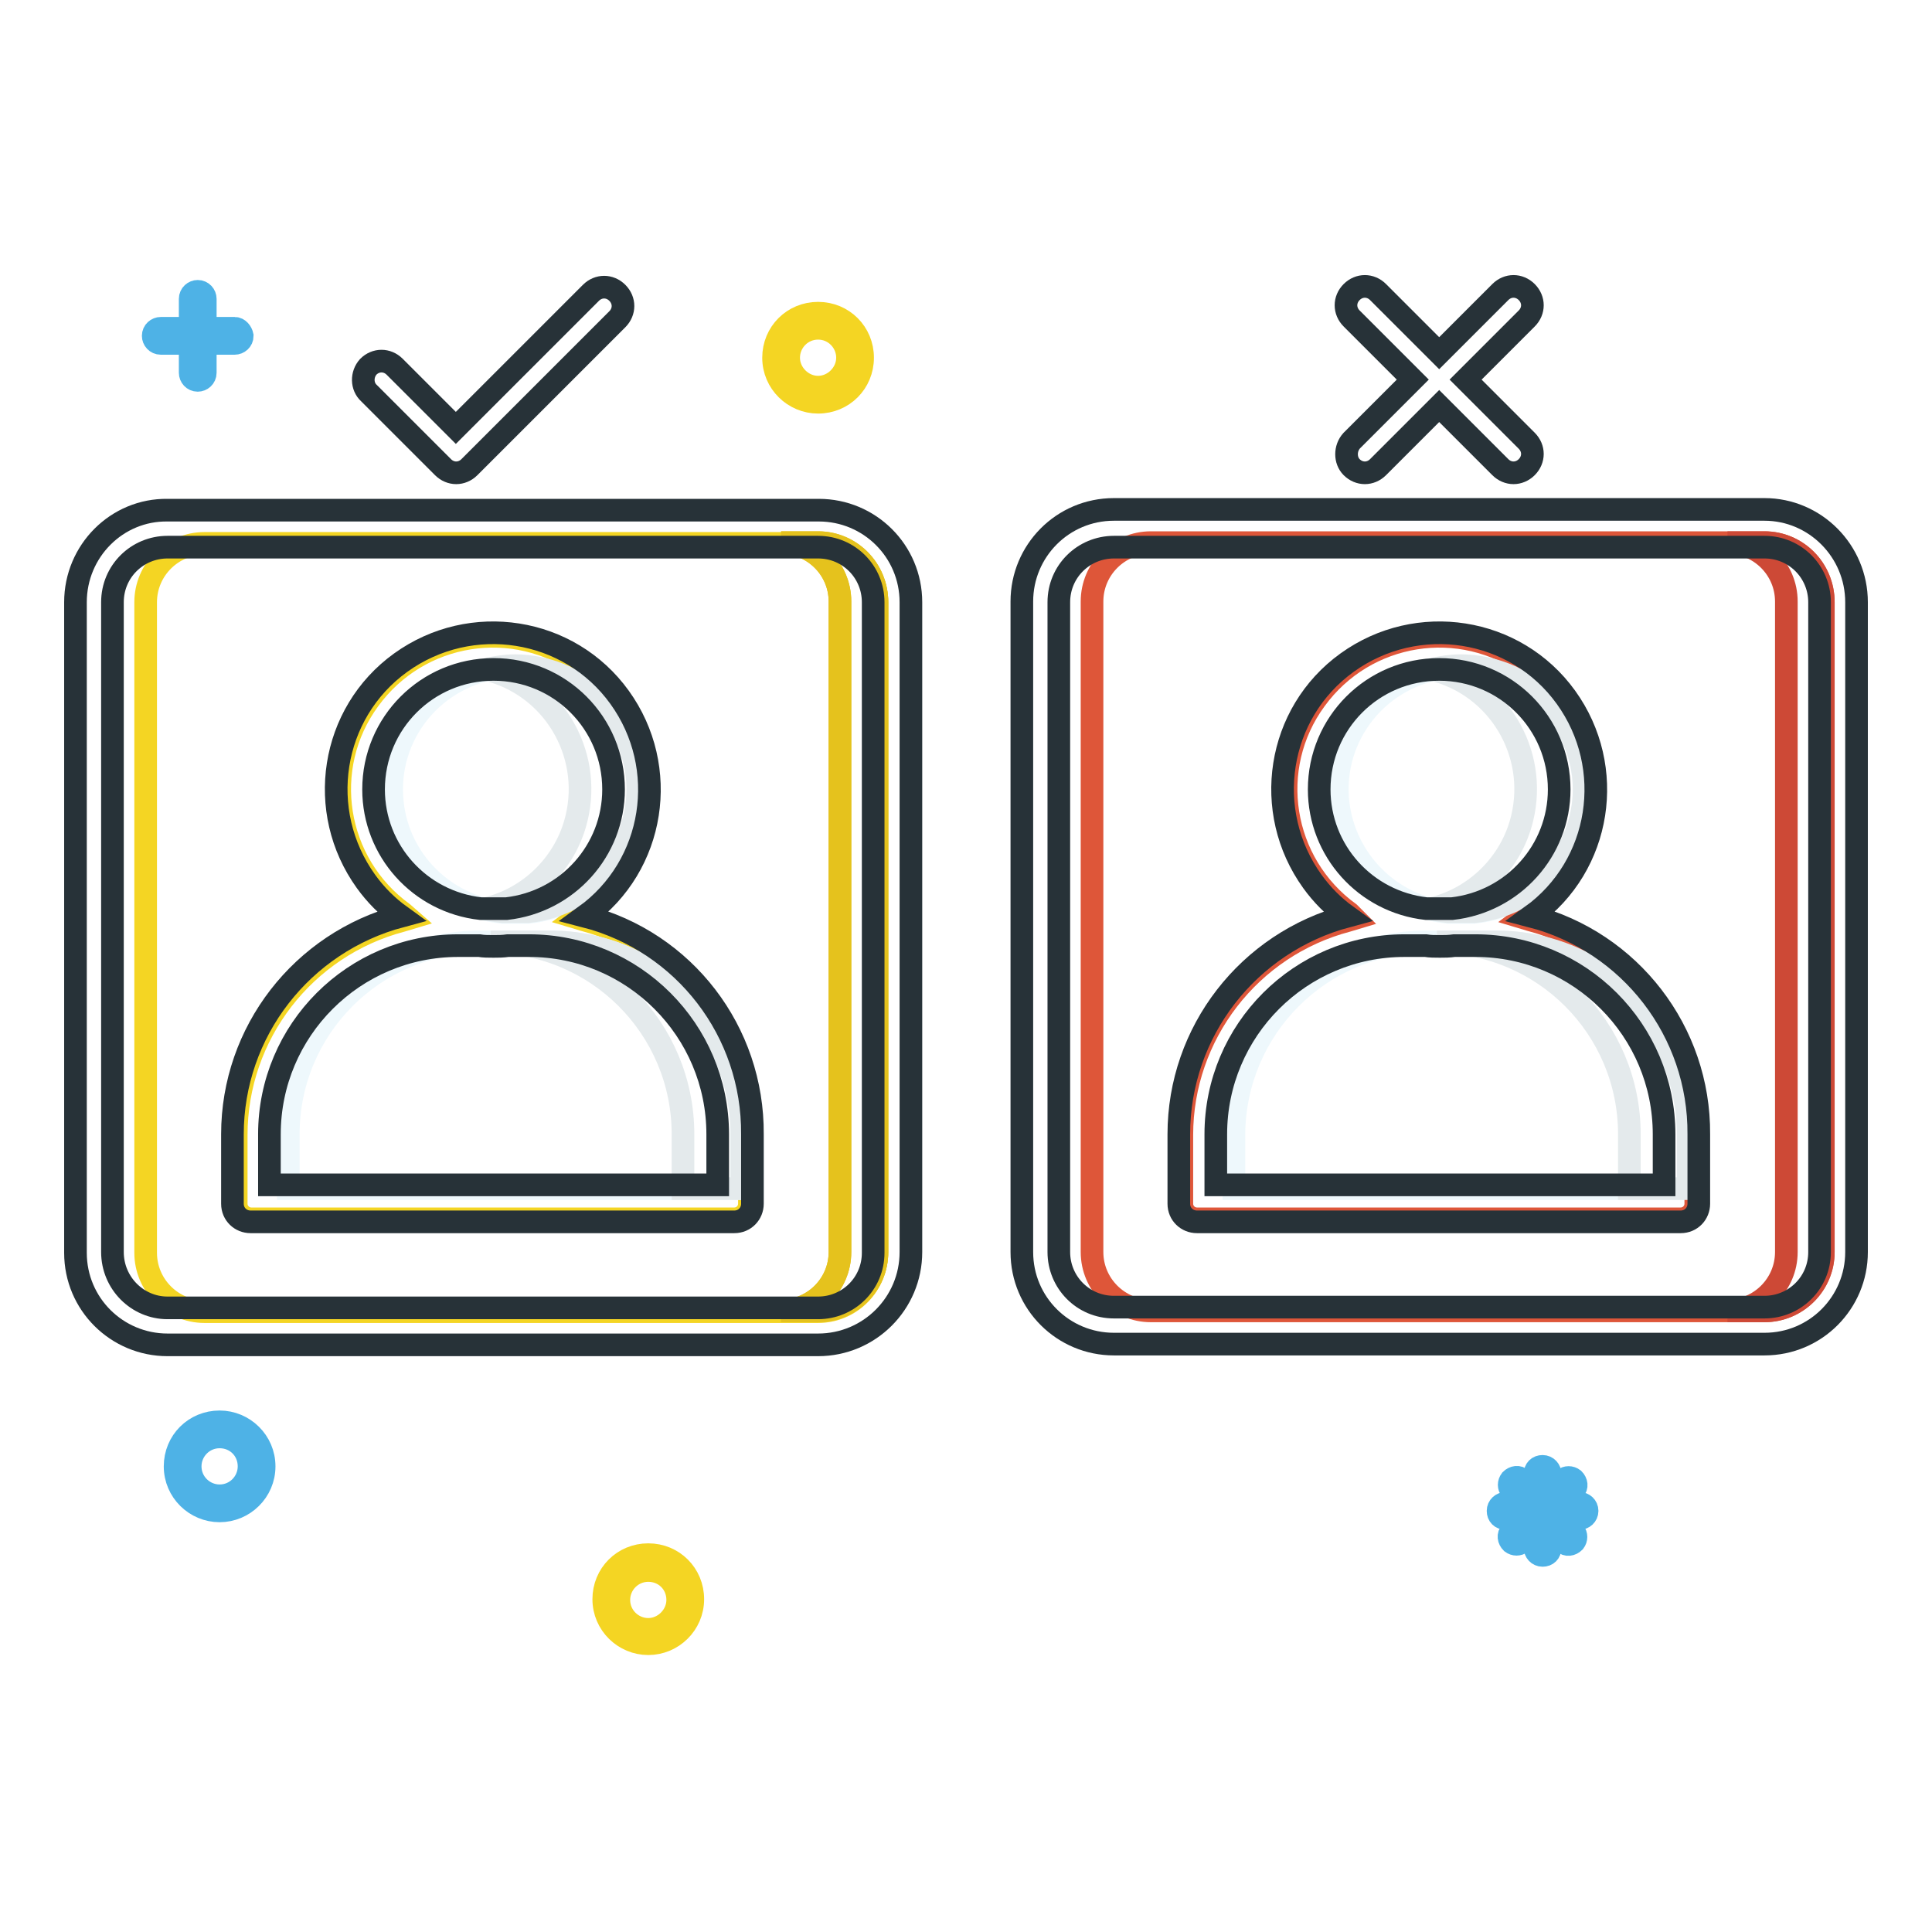
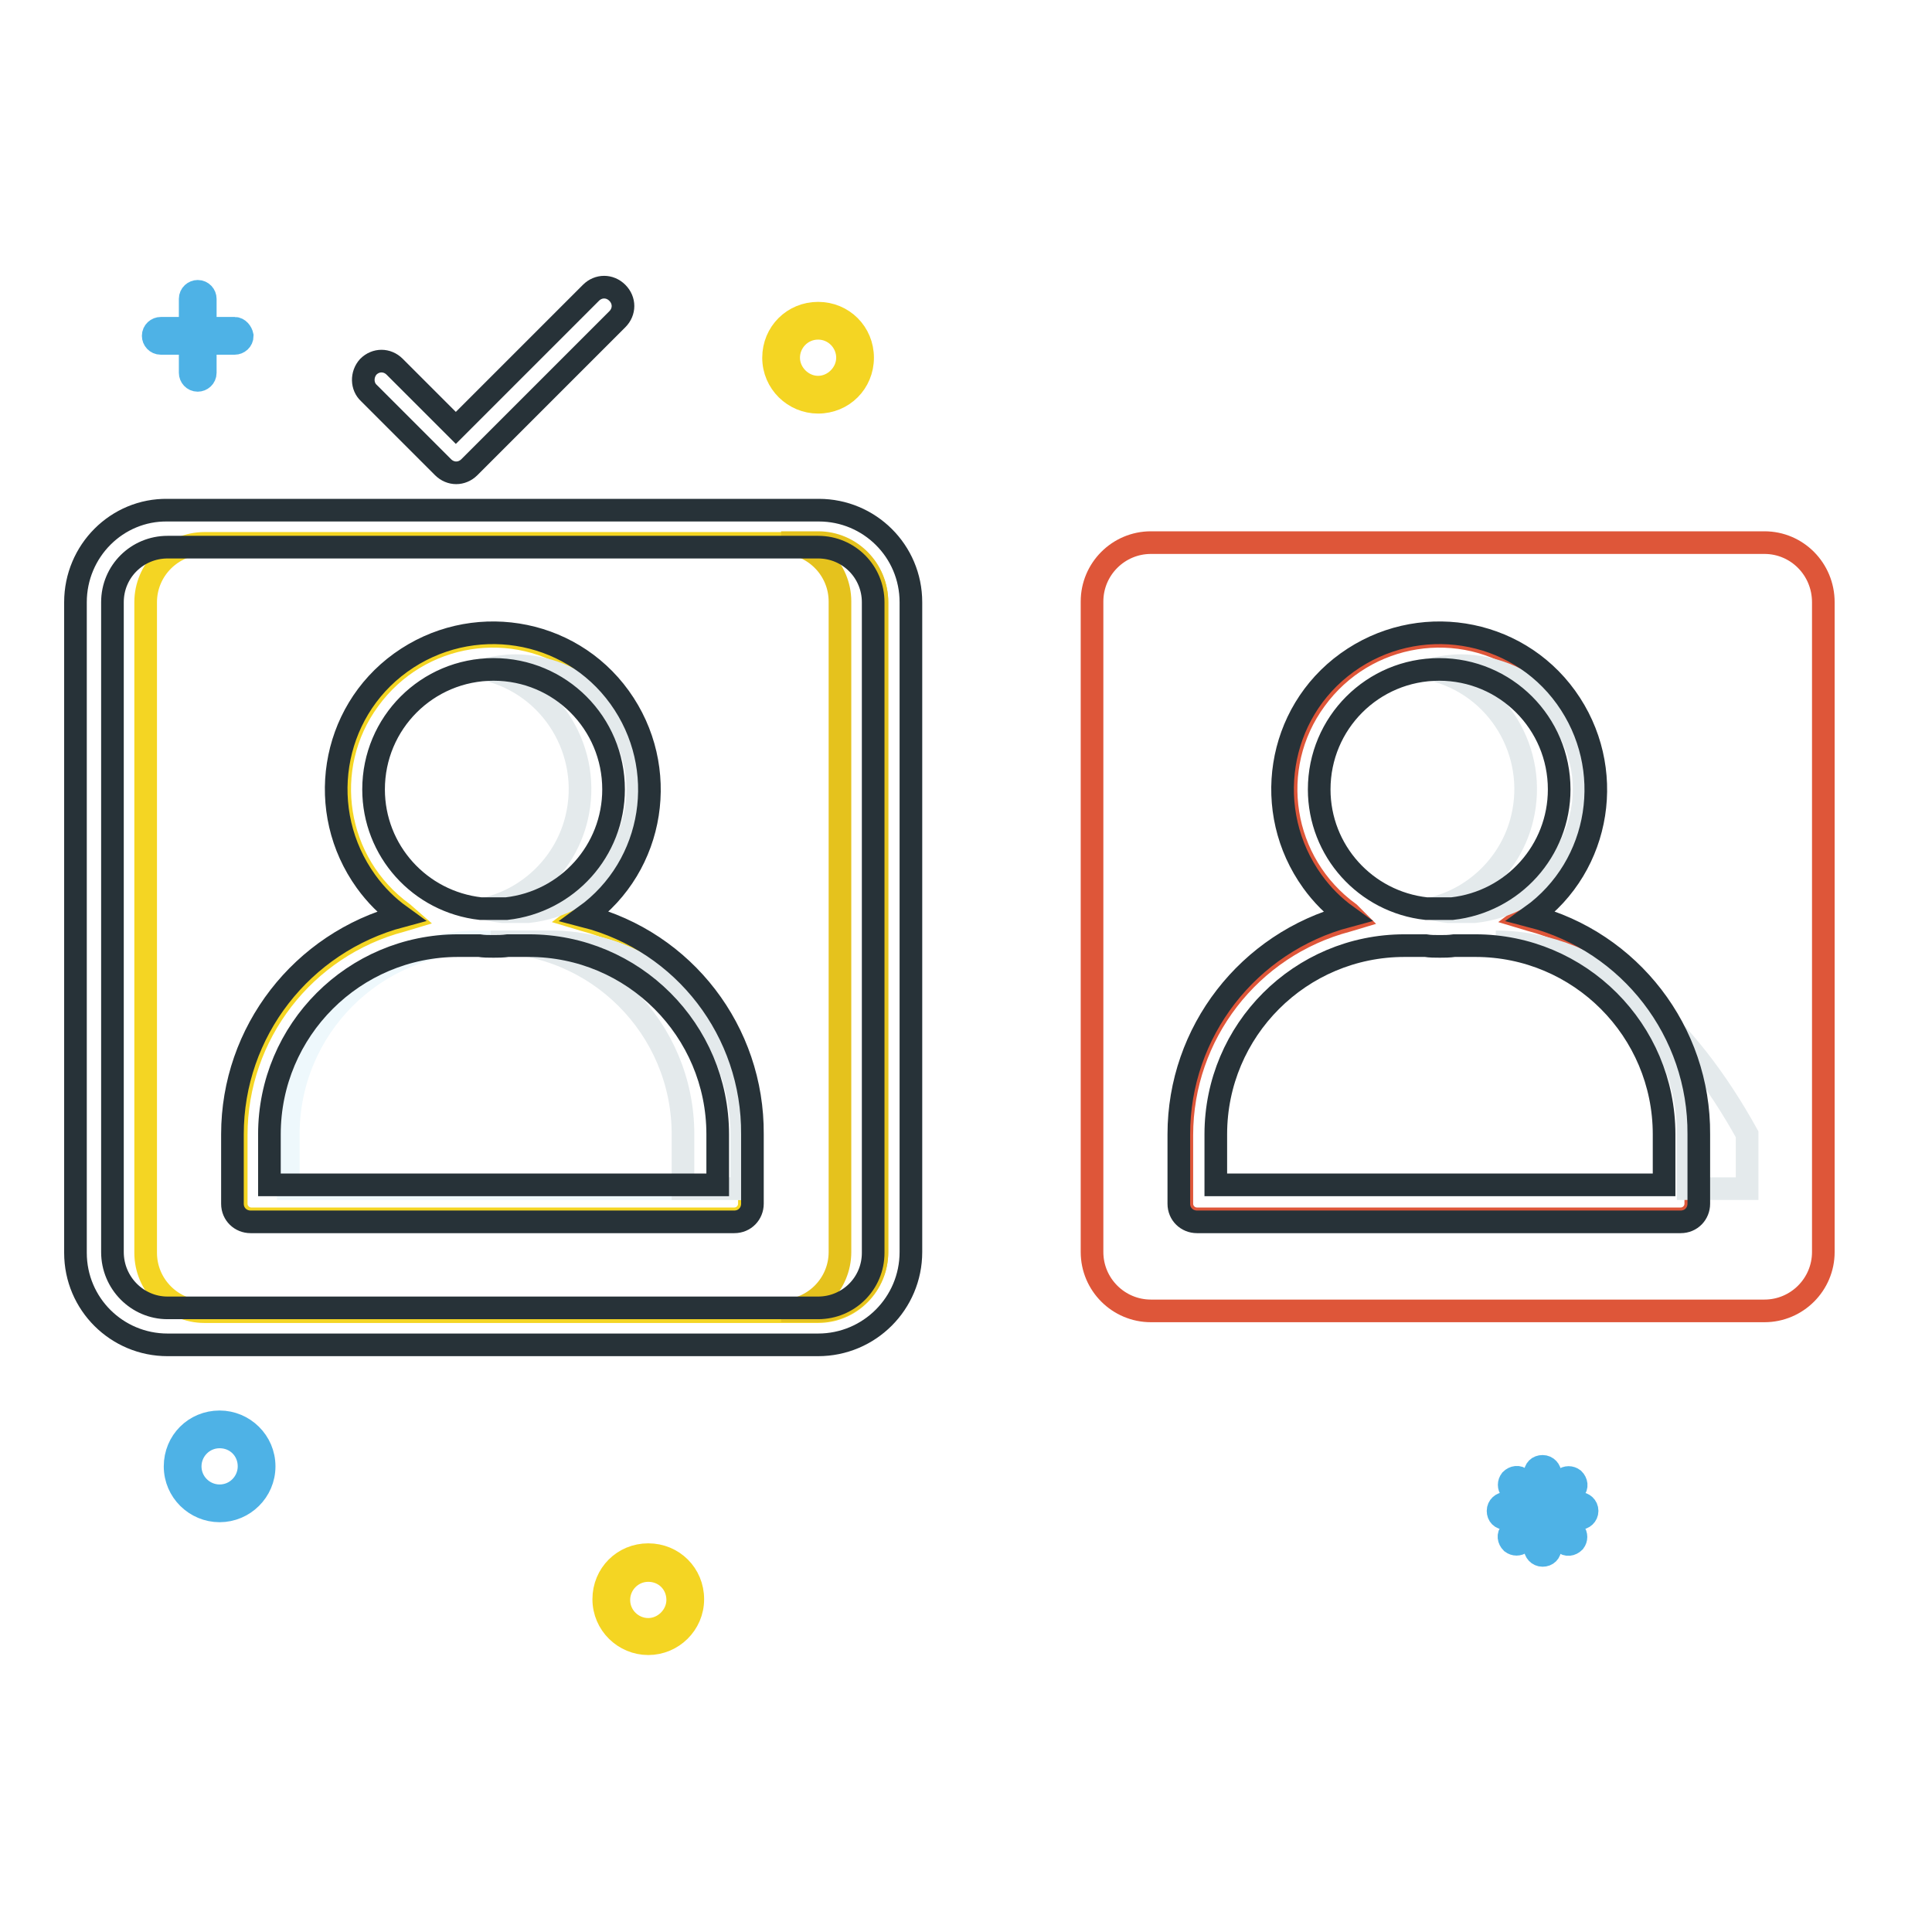
<svg xmlns="http://www.w3.org/2000/svg" version="1.1" x="0px" y="0px" viewBox="0 0 256 256" enable-background="new 0 0 256 256" xml:space="preserve">
  <g>
-     <path stroke-width="3" fill-opacity="0" stroke="#eef8fc" d="M163.5,150.3v7.2h60.2v-7.2c0-14.1-11.4-25.5-25.5-25.5H189C175,124.8,163.6,136.2,163.5,150.3 C163.5,150.3,163.5,150.3,163.5,150.3L163.5,150.3z M191.9,120.9h3.4c9-1,15.5-9,14.5-18s-9-15.5-18-14.5c-9,1-15.5,9-14.5,18 C178.2,114,184.2,120.1,191.9,120.9L191.9,120.9z" />
    <path stroke-width="3" fill-opacity="0" stroke="#de5639" d="M233.8,71.9h-81.3c-4.3,0-7.8,3.5-7.8,7.8v86.2c0,4.3,3.5,7.8,7.8,7.8h81.3c4.3,0,7.8-3.5,7.8-7.8V79.8 C241.6,75.4,238.1,71.9,233.8,71.9z M178.8,121c-9.1-6.6-11.1-19.3-4.5-28.3c6.6-9.1,19.3-11.1,28.3-4.5 c9.1,6.6,11.1,19.3,4.5,28.3c-1.3,1.7-2.8,3.2-4.5,4.5l-0.8,0.6l1,0.3c12.9,3.4,21.9,15.1,21.9,28.4v9.2c0,1.1-0.9,2-2,2h-64.1 c-1.1,0-2-0.9-2-2v-9.1c0-13.3,9-25,21.9-28.4l1-0.3L178.8,121z" />
-     <path stroke-width="3" fill-opacity="0" stroke="#eef8fc" d="M66.6,120.9H70c9-1,15.5-9,14.5-18c-1-9-9-15.5-18-14.5c-9,1-15.5,9-14.5,18 C52.8,114,58.9,120.1,66.6,120.9L66.6,120.9z" />
    <path stroke-width="3" fill-opacity="0" stroke="#f4d523" d="M116.2,165.9V79.8c0-4.3-3.5-7.8-7.8-7.8H27.1c-4.3,0-7.8,3.5-7.8,7.8v86.2c0,4.3,3.5,7.8,7.8,7.8h81.3 C112.7,173.8,116.2,170.3,116.2,165.9z M53.4,121c-9.1-6.6-11.1-19.3-4.5-28.3c6.6-9.1,19.3-11.1,28.3-4.5 c9.1,6.6,11.1,19.3,4.5,28.3c-1.3,1.7-2.8,3.2-4.5,4.5l-0.8,0.6l1,0.3c12.9,3.4,21.9,15.1,21.9,28.4v9.2c0,1.1-0.9,2-2,2H33.3 c-1.1,0-2-0.9-2-2v-9.1c0-13.3,9-25,21.9-28.4l1-0.3L53.4,121z" />
    <path stroke-width="3" fill-opacity="0" stroke="#e5c21d" d="M108.4,71.9h-4.9c4.3,0,7.8,3.5,7.8,7.8v86.2c0,4.3-3.5,7.8-7.8,7.8h4.9c4.3,0,7.8-3.5,7.8-7.8V79.8 C116.2,75.4,112.7,71.9,108.4,71.9z" />
-     <path stroke-width="3" fill-opacity="0" stroke="#e5c21d" d="M108.4,71.9h-4.9c4.3,0,7.8,3.5,7.8,7.8v86.2c0,4.3-3.5,7.8-7.8,7.8h4.9c4.3,0,7.8-3.5,7.8-7.8V79.8 C116.2,75.4,112.7,71.9,108.4,71.9z" />
-     <path stroke-width="3" fill-opacity="0" stroke="#cd4936" d="M233.8,71.9h-4.9c4.3,0,7.8,3.5,7.8,7.8v86.2c0,4.3-3.5,7.8-7.8,7.8h4.9c4.3,0,7.8-3.5,7.8-7.8V79.8 C241.6,75.4,238.1,71.9,233.8,71.9z" />
    <path stroke-width="3" fill-opacity="0" stroke="#eef8fc" d="M38.2,150.3v7.2h60.1v-7.2c0-14.1-11.4-25.5-25.5-25.5h-9.2C49.6,124.8,38.2,136.2,38.2,150.3 C38.2,150.3,38.2,150.3,38.2,150.3z" />
-     <path stroke-width="3" fill-opacity="0" stroke="#e4eaec" d="M68.3,88.2c-1.3,0-2.6,0.2-3.9,0.5c8.8,2.1,14.1,11,12,19.7c-1.4,5.9-6.1,10.6-12,12 c0.7,0.2,1.4,0.3,2.2,0.4H70c9-1,15.4-9.1,14.4-18.1C83.4,94.5,76.5,88.3,68.3,88.2z M72.9,124.8H65c14.1,0,25.5,11.4,25.5,25.5 v7.2h7.8v-7.2C98.3,136.2,86.9,124.8,72.9,124.8z M193.6,88.2c-1.3,0-2.6,0.2-3.9,0.5c8.8,2.1,14.1,11,12,19.7 c-1.4,5.9-6.1,10.6-12,12c0.7,0.2,1.4,0.3,2.2,0.4h3.5c9-1,15.4-9.1,14.4-18.1C208.8,94.5,201.9,88.3,193.6,88.2L193.6,88.2z  M198.2,124.8h-7.8c14.1,0,25.5,11.4,25.5,25.5v7.2h7.8v-7.2C223.7,136.2,212.3,124.8,198.2,124.8z" />
+     <path stroke-width="3" fill-opacity="0" stroke="#e4eaec" d="M68.3,88.2c-1.3,0-2.6,0.2-3.9,0.5c8.8,2.1,14.1,11,12,19.7c-1.4,5.9-6.1,10.6-12,12 c0.7,0.2,1.4,0.3,2.2,0.4H70c9-1,15.4-9.1,14.4-18.1C83.4,94.5,76.5,88.3,68.3,88.2z M72.9,124.8H65c14.1,0,25.5,11.4,25.5,25.5 v7.2h7.8v-7.2C98.3,136.2,86.9,124.8,72.9,124.8z M193.6,88.2c-1.3,0-2.6,0.2-3.9,0.5c8.8,2.1,14.1,11,12,19.7 c-1.4,5.9-6.1,10.6-12,12c0.7,0.2,1.4,0.3,2.2,0.4h3.5c9-1,15.4-9.1,14.4-18.1C208.8,94.5,201.9,88.3,193.6,88.2L193.6,88.2z  M198.2,124.8c14.1,0,25.5,11.4,25.5,25.5v7.2h7.8v-7.2C223.7,136.2,212.3,124.8,198.2,124.8z" />
    <path stroke-width="3" fill-opacity="0" stroke="#273238" d="M48.9,52.1l9.8,9.8c1,1,2.5,1,3.5,0c0,0,0,0,0,0l19.6-19.6c1-1,1-2.5,0-3.5c-1-1-2.5-1-3.5,0L60.4,56.7 l-8.1-8.1c-1-1-2.5-1-3.5,0C47.9,49.6,47.9,51.2,48.9,52.1z M77.5,121.4c9.3-6.7,11.3-19.7,4.6-29c-6.7-9.3-19.7-11.3-29-4.6 c-9.3,6.7-11.3,19.7-4.6,29c1.3,1.8,2.8,3.3,4.6,4.6c-13.1,3.5-22.3,15.3-22.3,28.9v9.2c0,1.4,1.1,2.4,2.4,2.4h64.1 c1.4,0,2.4-1.1,2.4-2.4v-9.2C99.8,136.7,90.7,124.8,77.5,121.4L77.5,121.4z M49.5,104.6c0-8.8,7.1-15.9,15.9-15.9 c8.8,0,15.9,7.1,15.9,15.9c0,8.1-6.1,14.9-14.2,15.8h-3.4C55.6,119.5,49.5,112.7,49.5,104.6L49.5,104.6z M94.9,157H35.7v-6.7 c0-13.8,11.2-25,25-25h2.8c0.6,0.1,1.2,0.1,1.9,0.1c0.6,0,1.2,0,1.9-0.1h2.8c13.8,0,25,11.2,25,25V157z" />
    <path stroke-width="3" fill-opacity="0" stroke="#273238" d="M120.7,165.9V79.8c0-6.8-5.5-12.2-12.2-12.2H22.2C15.5,67.5,10,73,10,79.8v86.2c0,6.8,5.5,12.2,12.2,12.2 h86.2C115.2,178.2,120.7,172.7,120.7,165.9z M14.9,165.9V79.8c0-4.1,3.3-7.3,7.3-7.3h86.2c4.1,0,7.3,3.3,7.3,7.3v86.2 c0,4.1-3.3,7.3-7.3,7.3H22.2C18.2,173.3,14.9,170,14.9,165.9z M202.9,121.4c9.3-6.7,11.3-19.7,4.6-29c-6.7-9.3-19.7-11.3-29-4.6 c-9.3,6.7-11.3,19.7-4.6,29c1.3,1.8,2.8,3.3,4.6,4.6c-13.1,3.5-22.3,15.3-22.3,28.9v9.2c0,1.4,1.1,2.4,2.4,2.4h64.1 c1.4,0,2.4-1.1,2.4-2.4v-9.2C225.2,136.7,216,124.8,202.9,121.4L202.9,121.4z M174.8,104.6c0-8.8,7.1-15.9,15.9-15.9 c8.8,0,15.9,7.1,15.9,15.9c0,8.1-6.1,14.9-14.2,15.8H189C180.9,119.5,174.8,112.7,174.8,104.6L174.8,104.6z M220.3,157h-59.2v-6.7 c0-13.8,11.2-25,25-25h2.8c0.6,0.1,1.2,0.1,1.9,0.1c0.6,0,1.2,0,1.9-0.1h2.8c13.8,0,25,11.2,25,25V157z" />
-     <path stroke-width="3" fill-opacity="0" stroke="#273238" d="M233.8,67.5h-86.2c-6.8,0-12.2,5.5-12.2,12.2v86.2c0,6.8,5.5,12.2,12.2,12.2h86.2c6.8,0,12.2-5.5,12.2-12.2 V79.8C246,73,240.5,67.5,233.8,67.5z M241.1,165.9c0,4.1-3.3,7.3-7.3,7.3h-86.2c-4.1,0-7.3-3.3-7.3-7.3V79.8c0-4.1,3.3-7.3,7.3-7.3 h86.2c4.1,0,7.3,3.3,7.3,7.3V165.9z M179.1,61.9c1,1,2.5,1,3.5,0c0,0,0,0,0,0l8.1-8.1l8.1,8.1c1,1,2.5,1,3.5,0c1-1,1-2.5,0-3.5 l-8.1-8.1l8.1-8.1c1-1,1-2.5,0-3.5c-1-1-2.5-1-3.5,0l-8.1,8.1l-8.1-8.1c-1-1-2.5-1-3.5,0c-1,1-1,2.5,0,3.5l8.1,8.1l-8.1,8.1 C178.2,59.4,178.2,61,179.1,61.9C179.1,61.9,179.1,61.9,179.1,61.9L179.1,61.9z" />
    <path stroke-width="3" fill-opacity="0" stroke="#4eb2e6" d="M31.1,43.5h-3.9v-3.9c0-0.5-0.4-1-1-1c-0.5,0-1,0.4-1,1v3.9h-3.9c-0.5,0-1,0.4-1,1c0,0.5,0.4,1,1,1h3.9v3.9 c0,0.5,0.4,1,1,1c0.5,0,1-0.4,1-1v-3.9h3.9c0.5,0,1-0.4,1-1C32,44,31.6,43.5,31.1,43.5z M29.1,200.2c-3.2,0-5.9-2.6-5.9-5.9 s2.6-5.9,5.9-5.9c3.2,0,5.9,2.6,5.9,5.9S32.3,200.2,29.1,200.2z M29.1,190.4c-2.2,0-3.9,1.8-3.9,3.9c0,2.2,1.8,3.9,3.9,3.9 c2.2,0,3.9-1.8,3.9-3.9C33,192.1,31.3,190.4,29.1,190.4z" />
    <path stroke-width="3" fill-opacity="0" stroke="#f4d523" d="M85.9,217.8c-3.2,0-5.9-2.6-5.9-5.9s2.6-5.9,5.9-5.9s5.9,2.6,5.9,5.9l0,0C91.8,215.2,89.1,217.8,85.9,217.8 z M85.9,208.1c-2.2,0-3.9,1.8-3.9,3.9c0,2.2,1.8,3.9,3.9,3.9s3.9-1.8,3.9-3.9C89.8,209.8,88.1,208.1,85.9,208.1z M108.4,53.3 c-3.2,0-5.9-2.6-5.9-5.9s2.6-5.9,5.9-5.9s5.9,2.6,5.9,5.9S111.7,53.3,108.4,53.3z M108.4,43.5c-2.2,0-3.9,1.8-3.9,3.9 s1.8,3.9,3.9,3.9s3.9-1.8,3.9-3.9S110.6,43.5,108.4,43.5z" />
    <path stroke-width="3" fill-opacity="0" stroke="#4eb2e6" d="M209.3,199.2h-2.5l1.8-1.8c0.4-0.4,0.3-1-0.1-1.4c-0.4-0.3-0.9-0.3-1.3,0l-1.8,1.8v-2.5c0-0.5-0.4-1-1-1 s-1,0.4-1,1v2.5l-1.8-1.8c-0.4-0.4-1-0.3-1.4,0.1c-0.3,0.4-0.3,0.9,0,1.3l1.8,1.8h-2.5c-0.5,0-1,0.4-1,1s0.4,1,1,1h2.5l-1.8,1.8 c-0.4,0.4-0.3,1,0.1,1.4c0.4,0.3,0.9,0.3,1.3,0l1.8-1.8v2.5c0,0.5,0.4,1,1,1s1-0.4,1-1v-2.5l1.8,1.8c0.4,0.4,1,0.3,1.4-0.1 c0.3-0.4,0.3-0.9,0-1.3l-1.8-1.8h2.5c0.5,0,1-0.4,1-1S209.8,199.2,209.3,199.2L209.3,199.2z" />
  </g>
</svg>